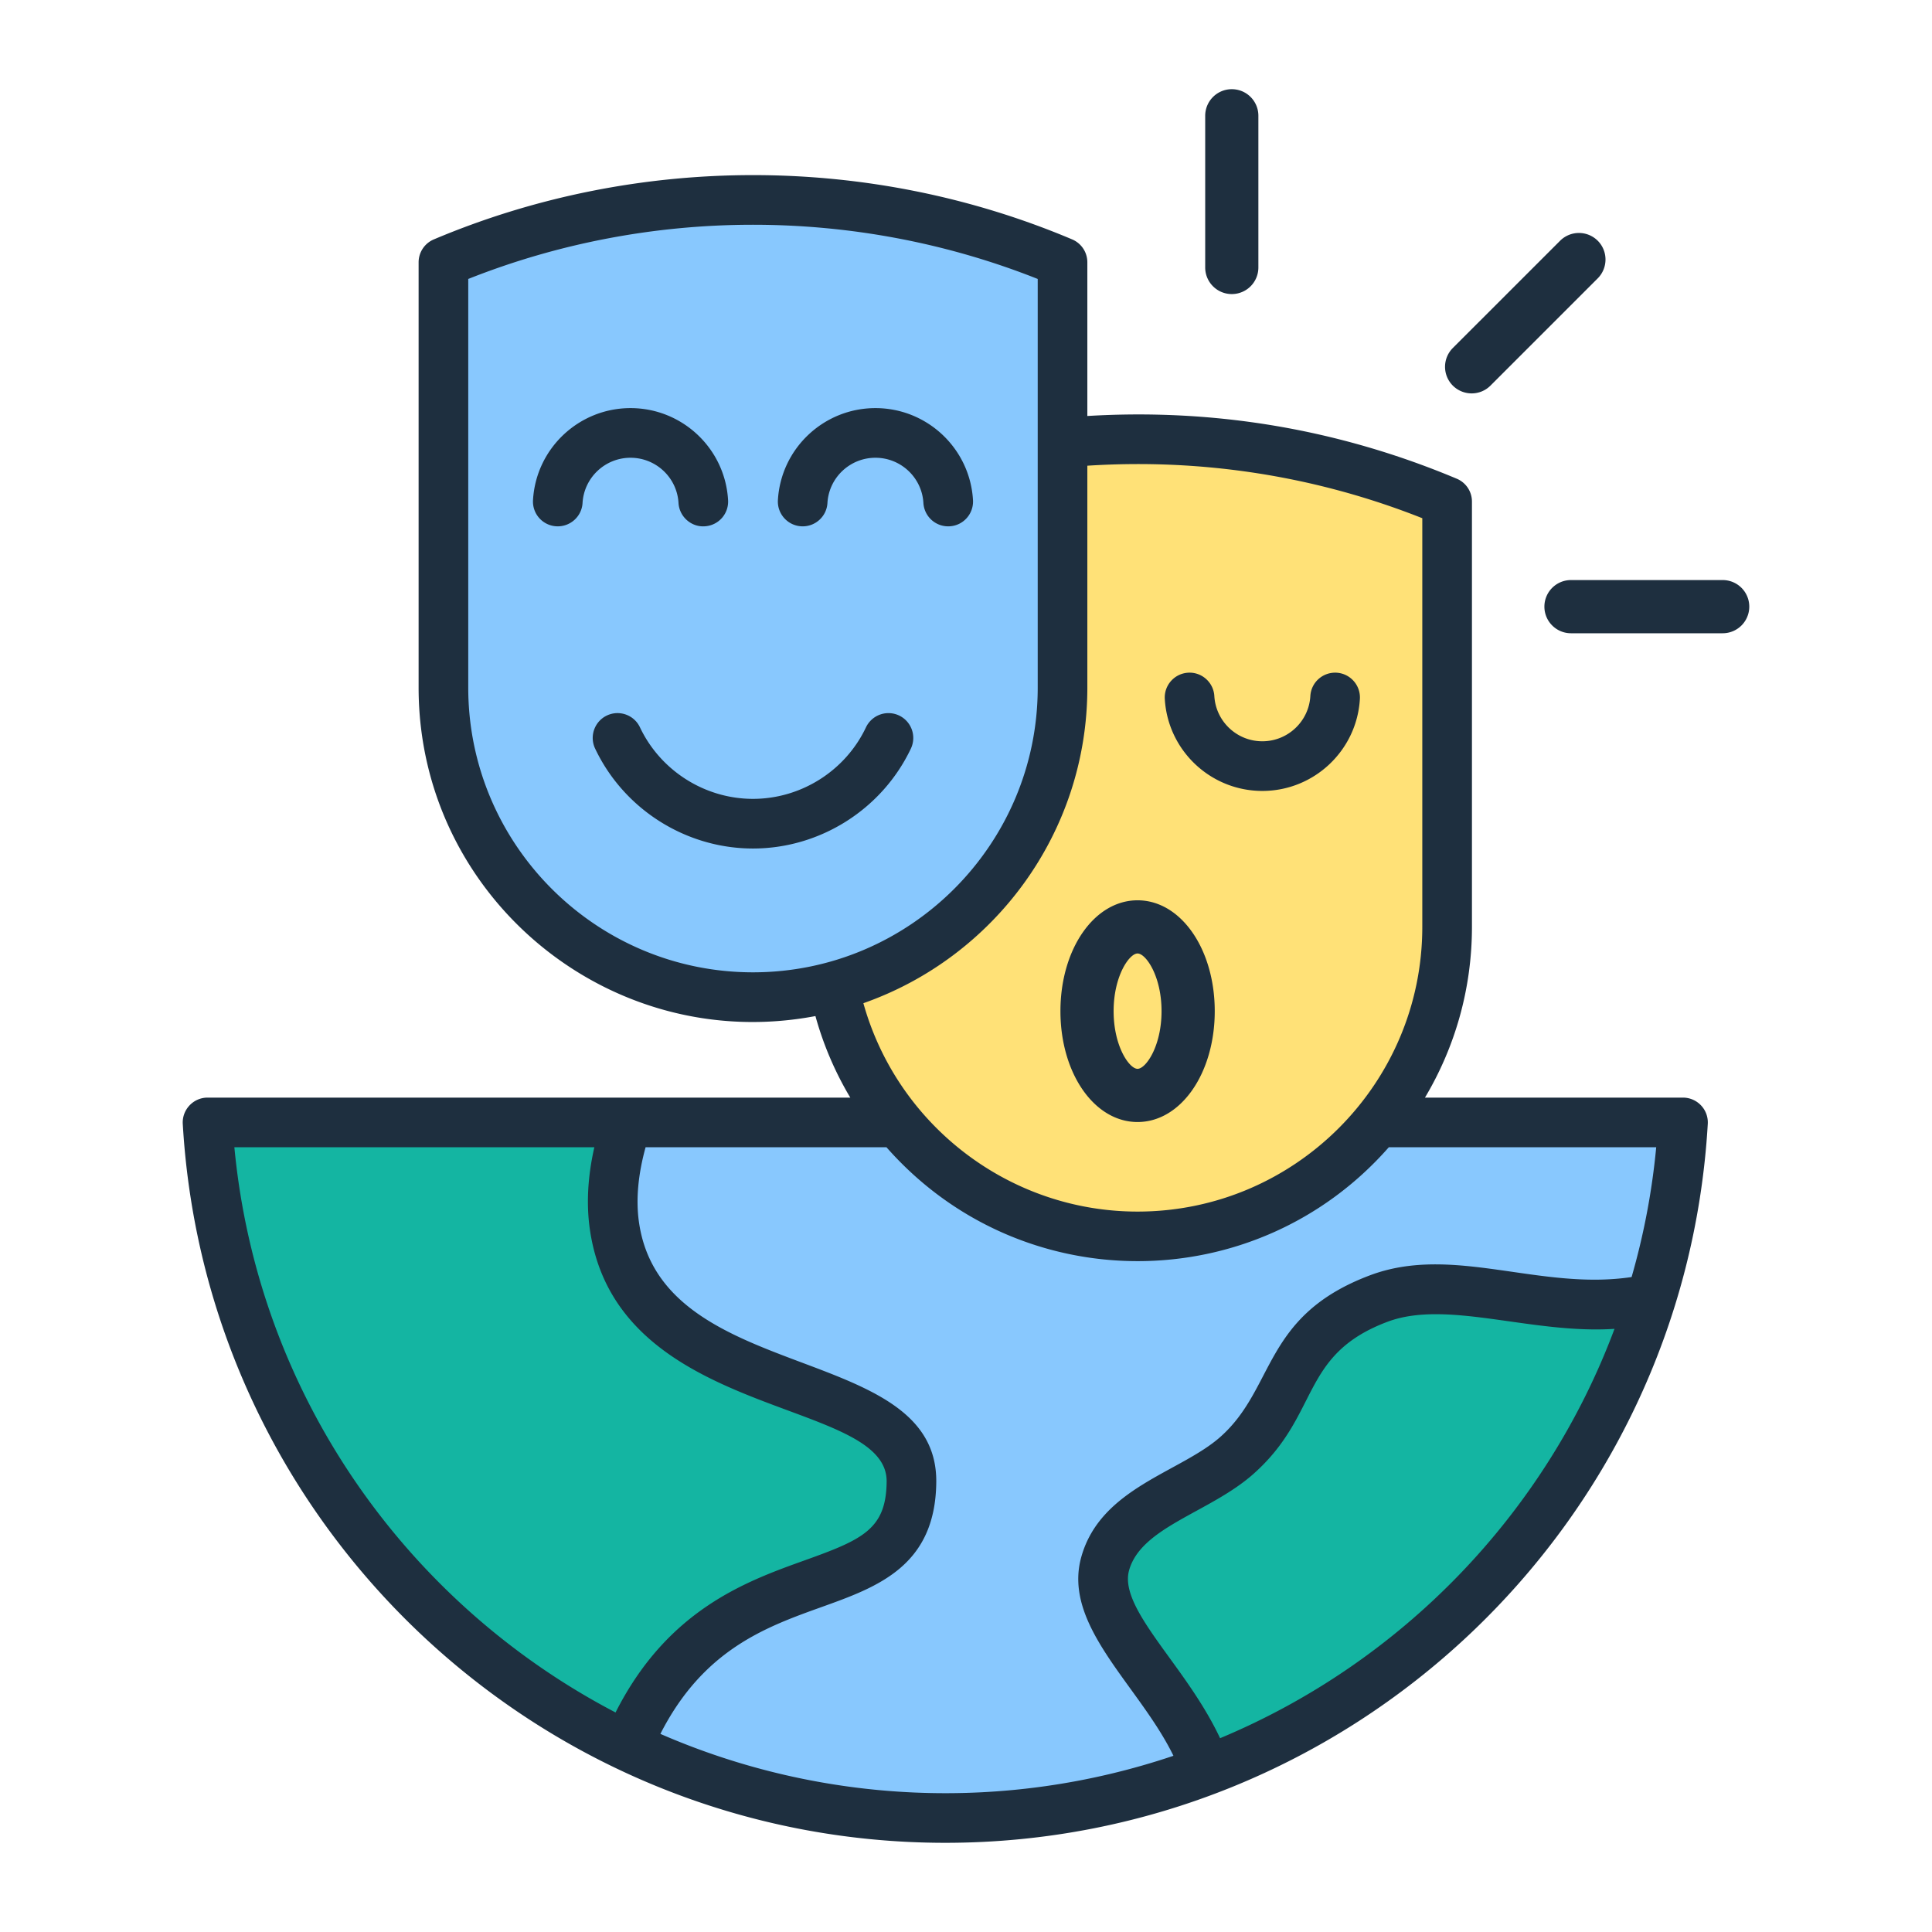
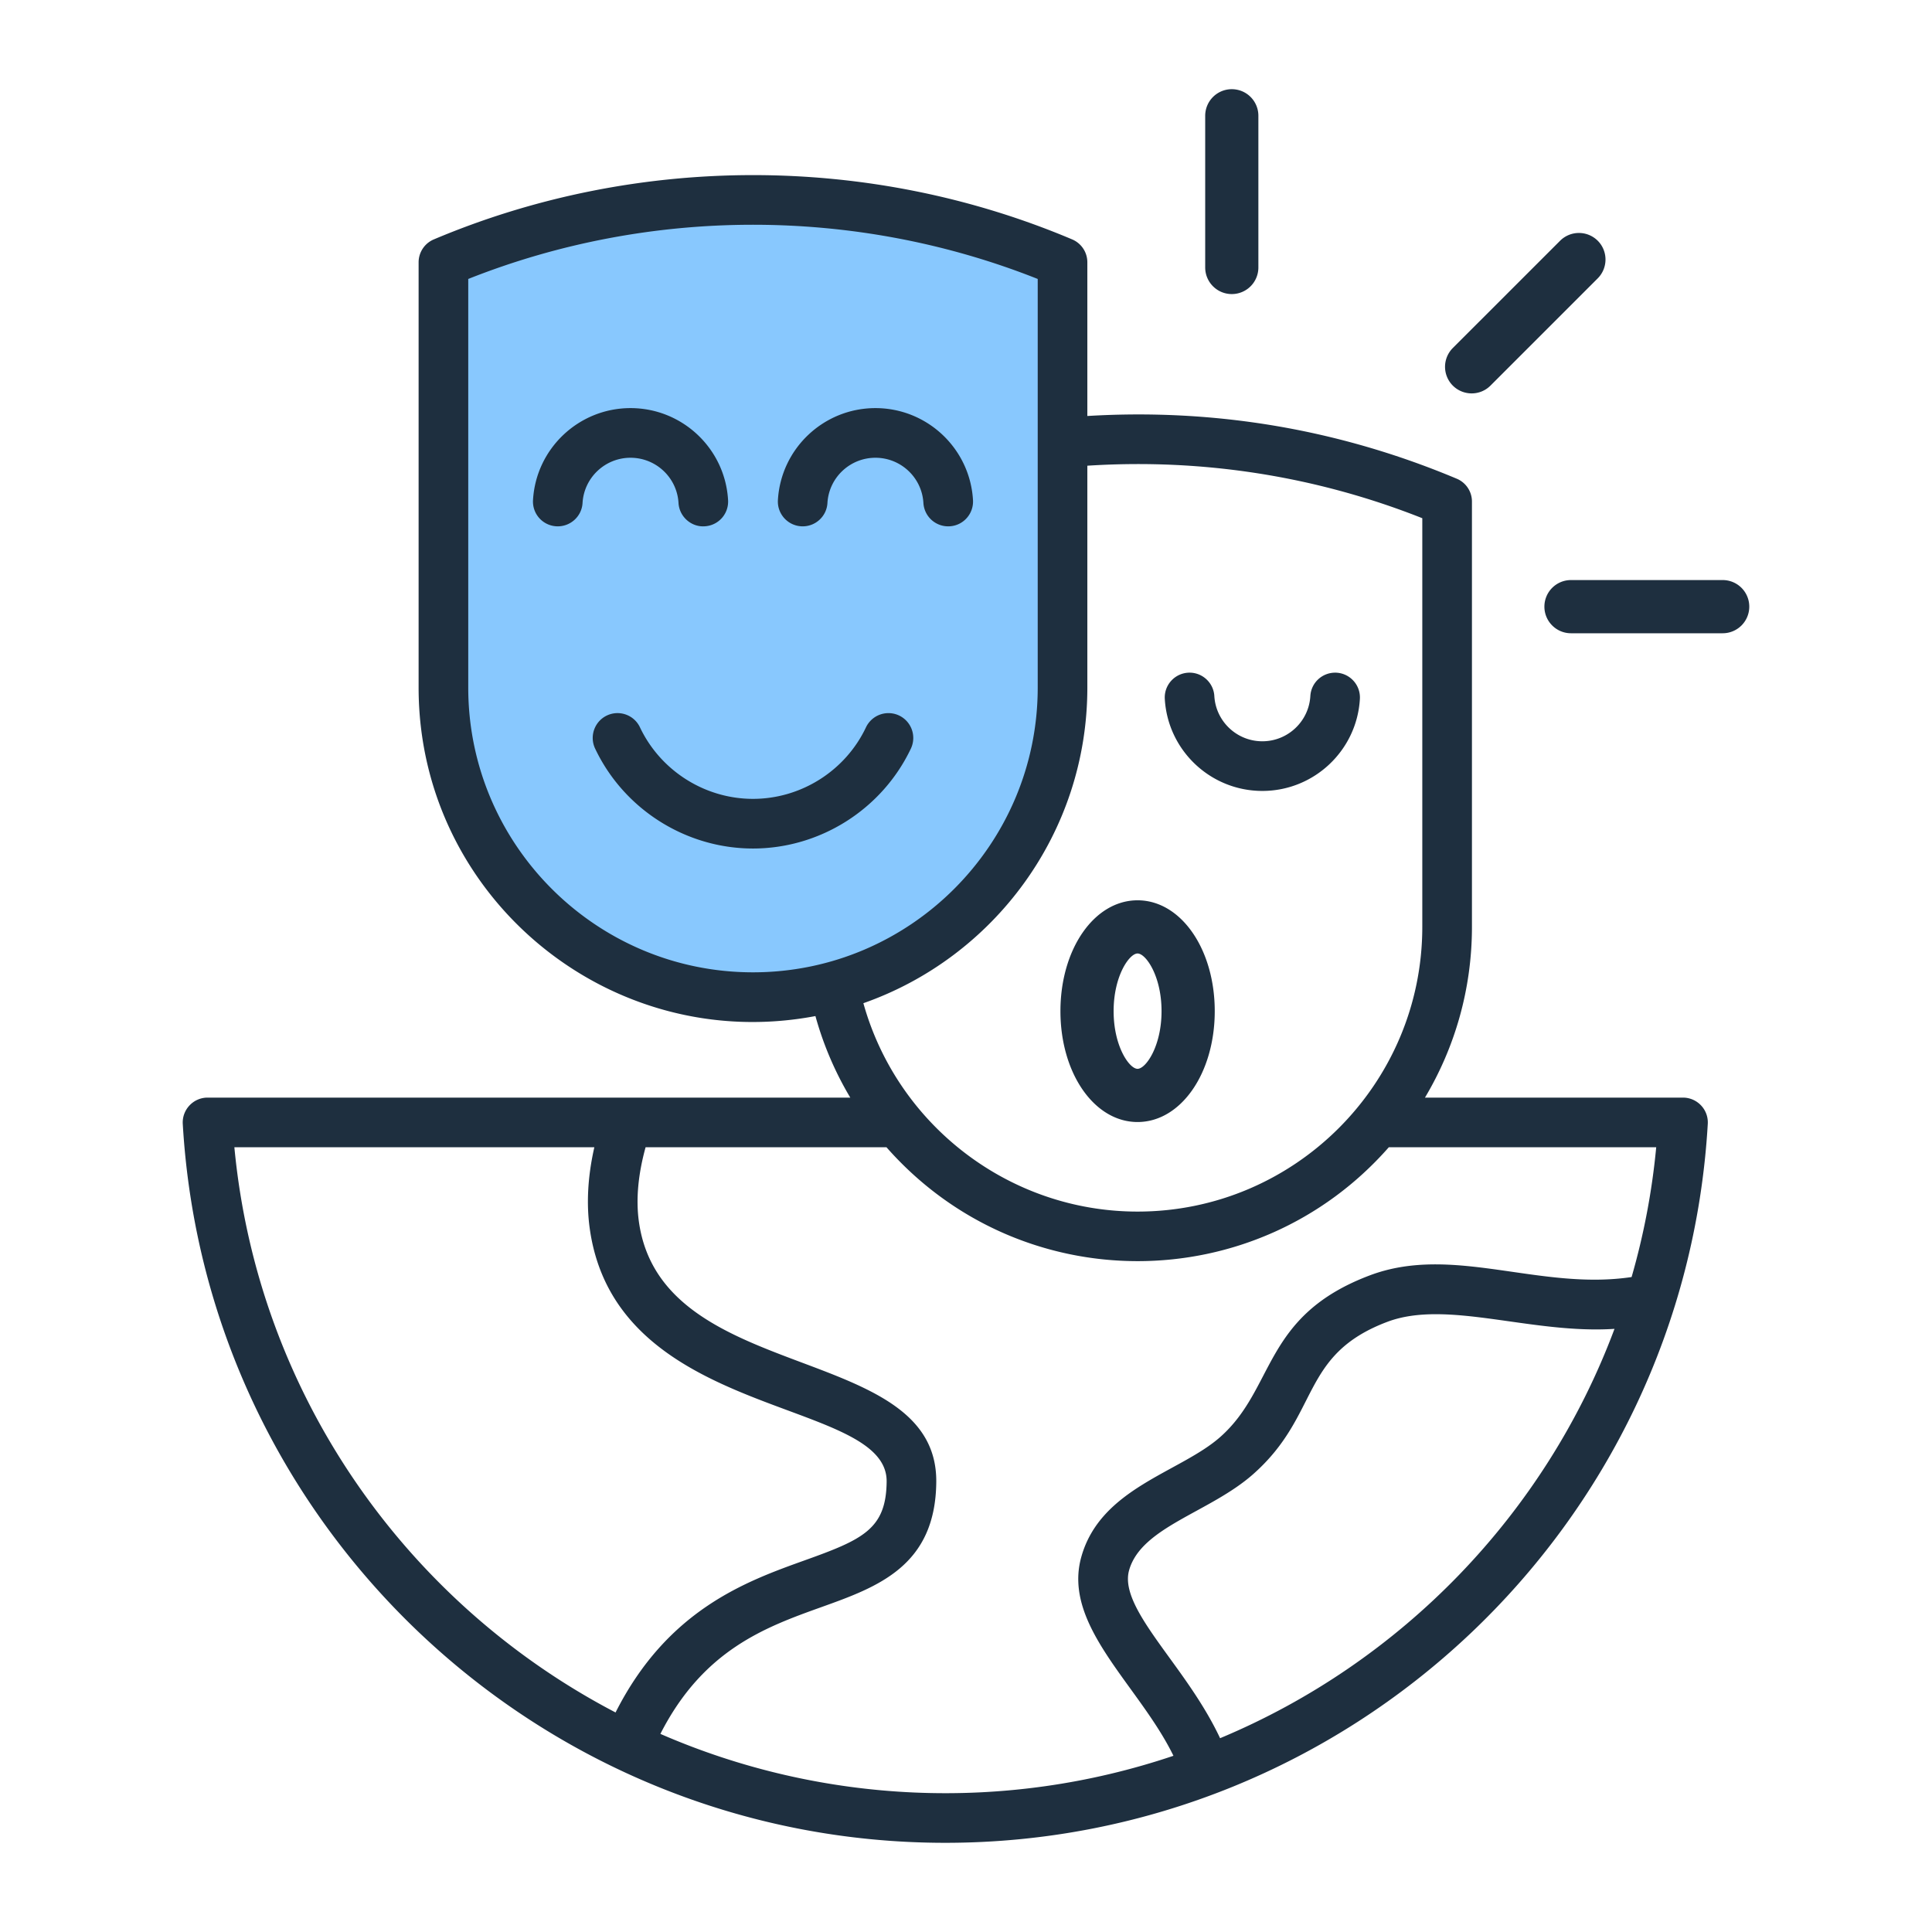
<svg xmlns="http://www.w3.org/2000/svg" version="1.1" width="512" height="512" x="0" y="0" viewBox="0 0 500 500" style="enable-background:new 0 0 512 512" xml:space="preserve">
  <g>
    <g fill-rule="evenodd" clip-rule="evenodd">
-       <path fill="#88C8FE" d="M244.524 470.521c101.851 0 185.094-79.617 190.92-180.007H53.605c5.825 100.391 89.068 180.007 190.919 180.007z" opacity="1" data-original="#88c8fe" />
-       <path fill="#14B5A2" d="M162.21 290.514H53.605c4.14 71.349 47.392 132.194 108.63 161.432 22.995-55.042 73.218-31.583 73.538-68.449.257-29.692-70.413-19.729-76.902-66.423-1.137-8.182.082-17.067 3.339-26.56zM312.115 458.231c54.754-20.693 97.52-65.794 115.032-122.032-2.09.405-4.2.738-6.331.998-23.193 2.832-45.352-8.193-64.17-1.093-25.325 9.555-20.745 26.501-36.68 40.606-11.048 9.78-29.945 13.279-34.057 27.976-4.347 15.543 18.55 31.159 26.206 53.545z" opacity="1" data-original="#14b5a2" />
-       <path fill="#FFE177" d="M294.29 320.01c44.061 0 80.111-36.05 80.111-80.111V129.835c-51.03-21.518-109.192-21.518-160.222 0v110.064c0 44.061 36.05 80.111 80.111 80.111z" opacity="1" data-original="#ffe177" />
      <path fill="#88C8FE" d="M194.758 258.086c44.061 0 80.111-36.05 80.111-80.111V67.911c-51.03-21.518-109.192-21.518-160.222 0v110.064c.001 44.061 36.05 80.111 80.111 80.111z" opacity="1" data-original="#88c8fe" />
      <path fill="#1E2F3F" d="M232.683 185.171a6.444 6.444 0 0 0-8.567 3.057c-5.318 11.252-16.802 18.517-29.246 18.517-12.438 0-23.916-7.265-29.251-18.517-1.511-3.202-5.341-4.574-8.555-3.057-3.197 1.523-4.568 5.353-3.051 8.555 7.439 15.71 23.486 25.869 40.858 25.869 17.383 0 33.418-10.159 40.869-25.869a6.437 6.437 0 0 0-3.057-8.555zm213.14-35.052H406.57a6.88 6.88 0 0 0-6.881 6.881c0 3.801 3.086 6.887 6.881 6.887h39.254a6.883 6.883 0 0 0 6.887-6.887 6.876 6.876 0 0 0-6.888-6.881zm-282.645-31.651c6.591 0 12.042 5.138 12.42 11.699.207 3.591 3.361 6.291 6.788 6.038a6.404 6.404 0 0 0 6.039-6.783c-.767-13.35-11.862-23.805-25.247-23.805-13.379 0-24.468 10.456-25.235 23.805a6.405 6.405 0 0 0 6.038 6.783c3.534.198 6.579-2.493 6.783-6.038.384-6.562 5.835-11.699 12.414-11.699zm88.632 10.955c-.773-13.35-11.868-23.805-25.247-23.805-13.385 0-24.468 10.456-25.241 23.805-.216 3.692 2.724 6.794 6.416 6.794 3.377 0 6.213-2.633 6.405-6.05.383-6.562 5.835-11.699 12.42-11.699s12.036 5.138 12.414 11.699a6.421 6.421 0 0 0 6.794 6.038c3.54-.197 6.242-3.237 6.039-6.782zm176.816 167.488h-69.203c-34.434 39.199-95.334 39.394-130.001 0h-62.344c-1.935 7.021-2.534 13.478-1.732 19.255 5.907 42.5 77.272 30.932 76.961 67.36-.18 21.801-15.215 27.188-29.751 32.401-14.373 5.155-30.524 10.967-41.648 32.802 41.847 18.237 89.295 20.347 132.779 5.667-8.898-18.268-28.825-33.669-23.846-51.465 5.011-17.909 25.593-21.856 35.982-31.059 14.314-12.68 10.947-31.346 38.678-41.805 21.445-8.088 43.881 4.01 67.755.43a183.156 183.156 0 0 0 6.37-33.586zm-10.793 46.995c-17.924 47.983-55.184 86.354-102.074 105.94-3.656-7.771-8.619-14.64-13.118-20.836-6.486-8.956-12.095-16.68-10.432-22.62 3.148-11.242 20.945-14.987 32.134-24.898 17.399-15.412 11.978-30.832 34.691-39.399 15.445-5.826 37.237 3.224 58.799 1.813zm-258.526 99.279c-54.016-28.188-92.595-82.297-98.651-146.274h93.159c-1.691 7.451-2.098 14.501-1.192 21.016 6.931 49.81 77.023 43.571 76.839 65.489-.105 12.345-6.207 15.024-21.237 20.411-15.139 5.434-35.463 12.728-48.918 39.358zM268.56 177.947c0 40.631-33.052 73.689-73.689 73.689-40.631 0-73.689-33.058-73.689-73.689V72.193c47.106-18.7 100.278-18.702 147.378 0zm-45.118 81.68c33.715-11.821 57.962-43.967 57.962-81.68v-57.422c29.733-1.919 59.186 2.68 86.685 13.588v105.754c0 40.631-33.058 73.689-73.69 73.689-33.174 0-62.146-22.358-70.957-53.929zm216.784 26.451a6.394 6.394 0 0 1 1.744 4.783c-6.05 104.33-92.729 186.057-197.332 186.057-104.597 0-191.276-81.727-197.338-186.057-.209-3.68 2.735-6.8 6.416-6.8h166.337a85.603 85.603 0 0 1-9.02-21.103c-53.249 10.097-102.697-30.803-102.697-85.011V67.881a6.432 6.432 0 0 1 3.935-5.922c52.502-22.178 112.716-22.198 165.21 0a6.43 6.43 0 0 1 3.923 5.922v39.777c33.075-1.995 65.204 3.462 95.606 16.233a6.402 6.402 0 0 1 3.929 5.922v110.054c0 16.134-4.44 31.251-12.159 44.194h66.773c1.773 0 3.459.732 4.673 2.017zM318.786 76.105a6.878 6.878 0 0 0 6.881-6.887V29.97a6.87 6.87 0 0 0-6.881-6.887 6.878 6.878 0 0 0-6.881 6.887v39.248c0 3.8 3.08 6.887 6.881 6.887zm7.904 128.588c13.379 0 24.474-10.461 25.247-23.811.209-3.539-2.499-6.579-6.038-6.788-3.574-.186-6.579 2.505-6.783 6.05-.384 6.562-5.841 11.699-12.426 11.699s-12.031-5.138-12.42-11.699c-.203-3.545-3.255-6.254-6.783-6.05-3.54.209-6.248 3.249-6.039 6.788.774 13.35 11.863 23.811 25.242 23.811zm-38.486 56.992c0 9.113 4.068 14.925 6.195 14.925 2.133 0 6.207-5.812 6.207-14.925s-4.074-14.925-6.207-14.925c-2.127 0-6.195 5.812-6.195 14.925zm-13.763 0c0 16.087 8.764 28.693 19.958 28.693 11.2 0 19.976-12.606 19.976-28.693s-8.776-28.688-19.976-28.688c-11.193 0-19.958 12.6-19.958 28.688zM375.993 99.8c2.704 2.681 7.055 2.68 9.735 0l27.764-27.764c2.679-2.691 2.679-7.05 0-9.735a6.9 6.9 0 0 0-9.735 0l-27.763 27.758a6.885 6.885 0 0 0-.001 9.741z" opacity="1" data-original="#1e2f3f" />
    </g>
  </g>
</svg>